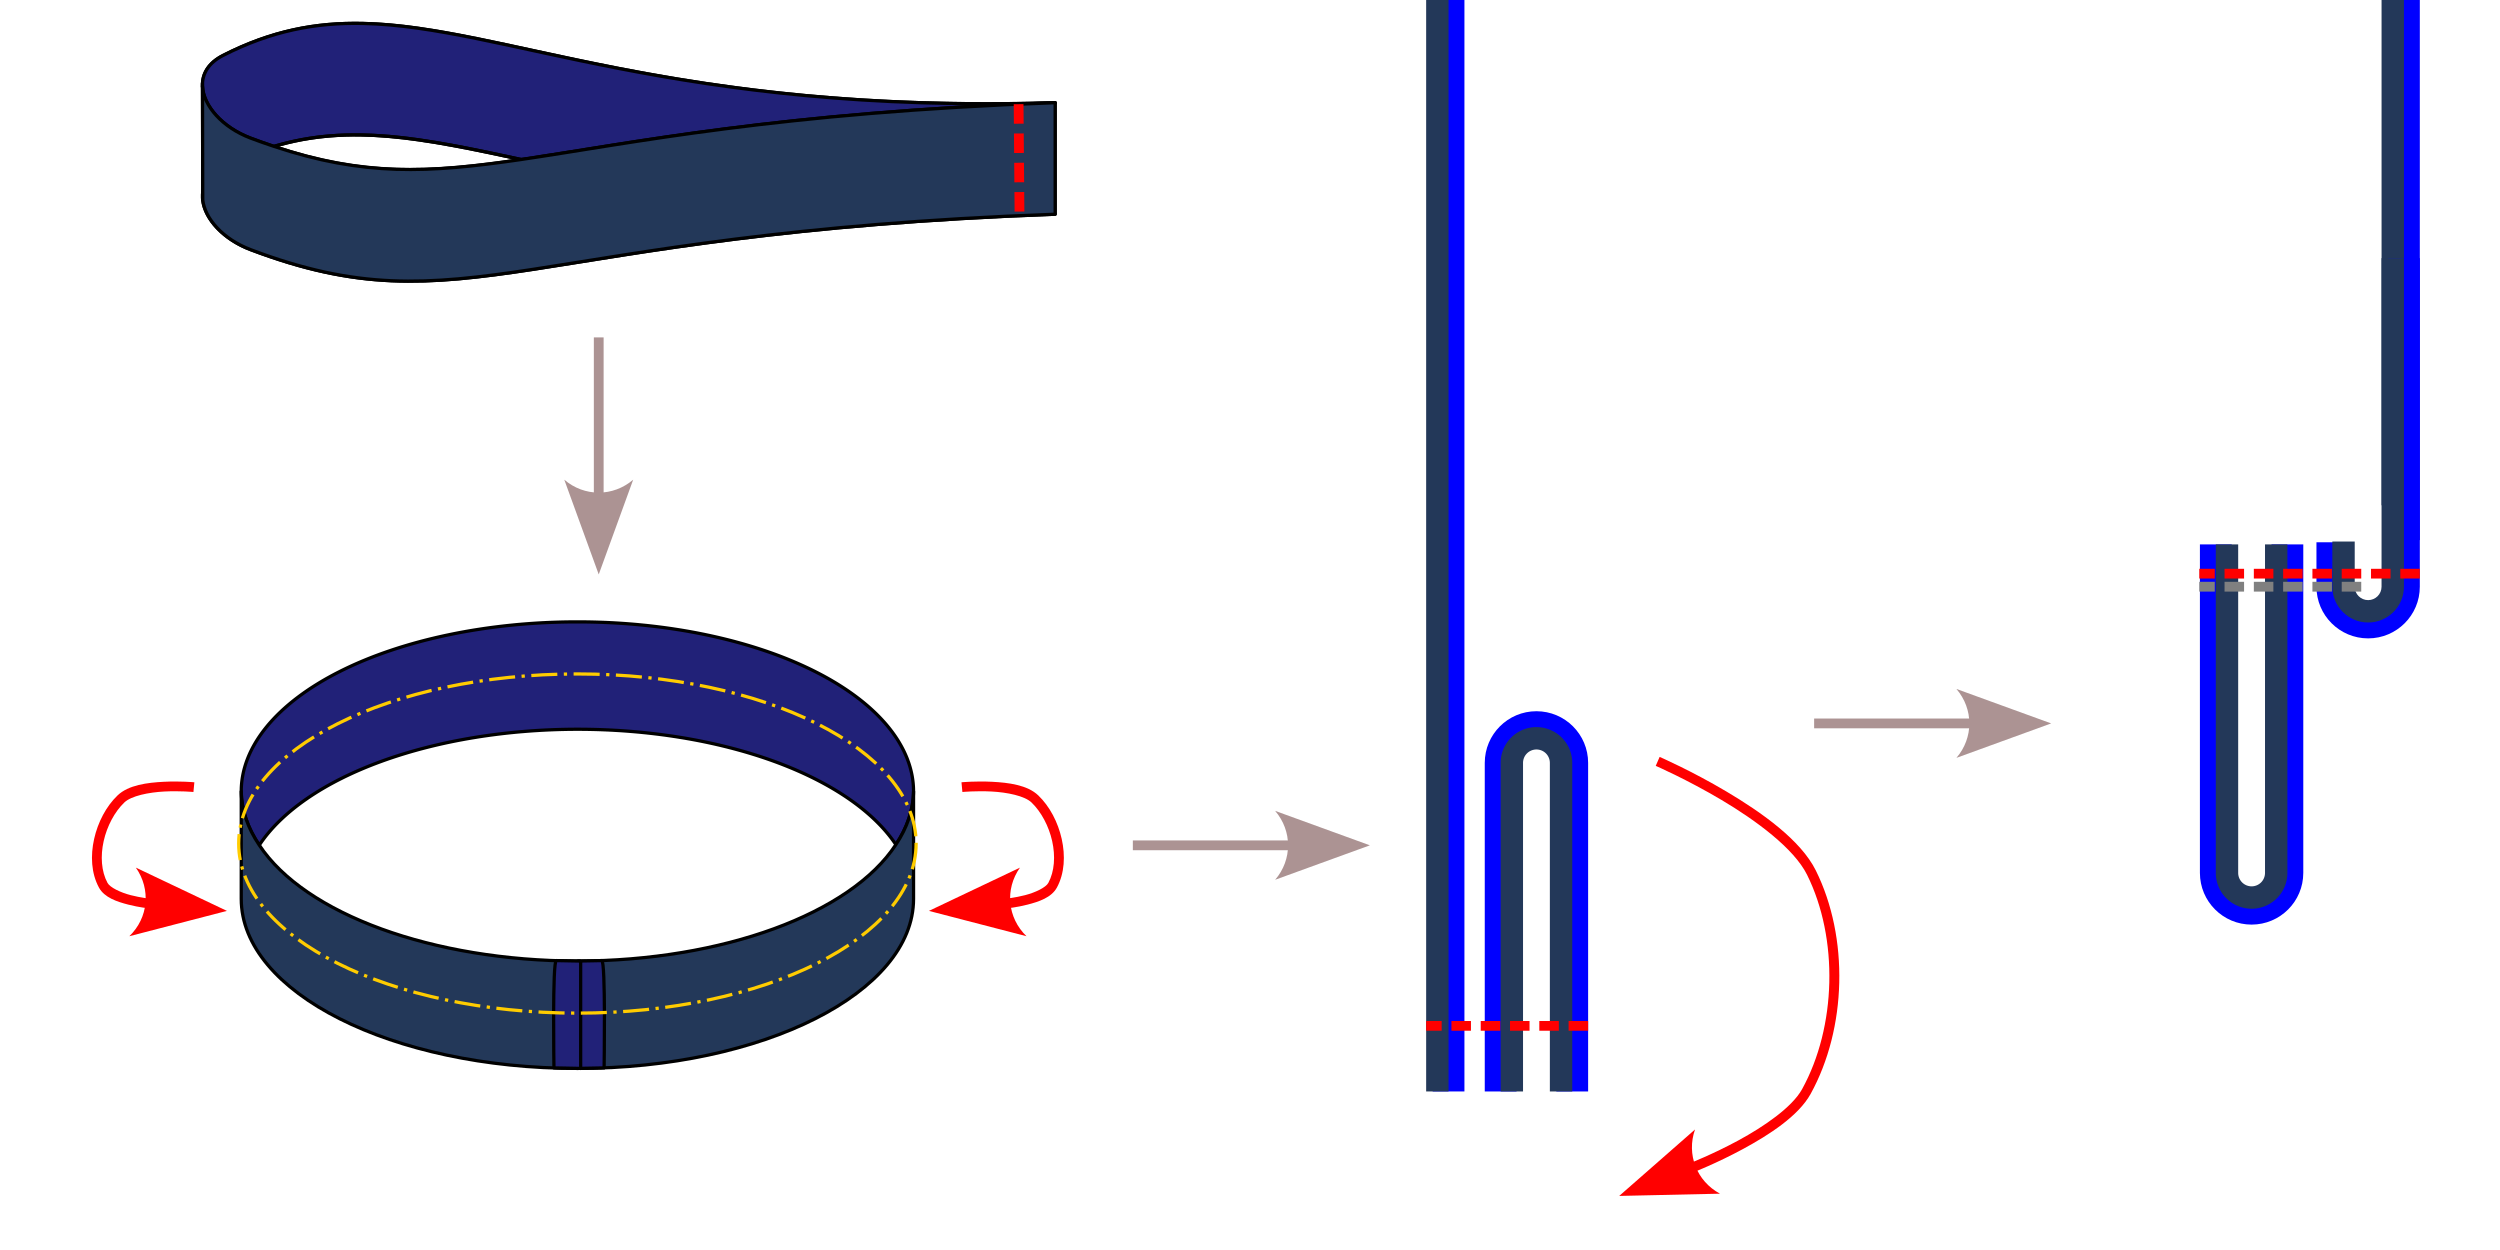
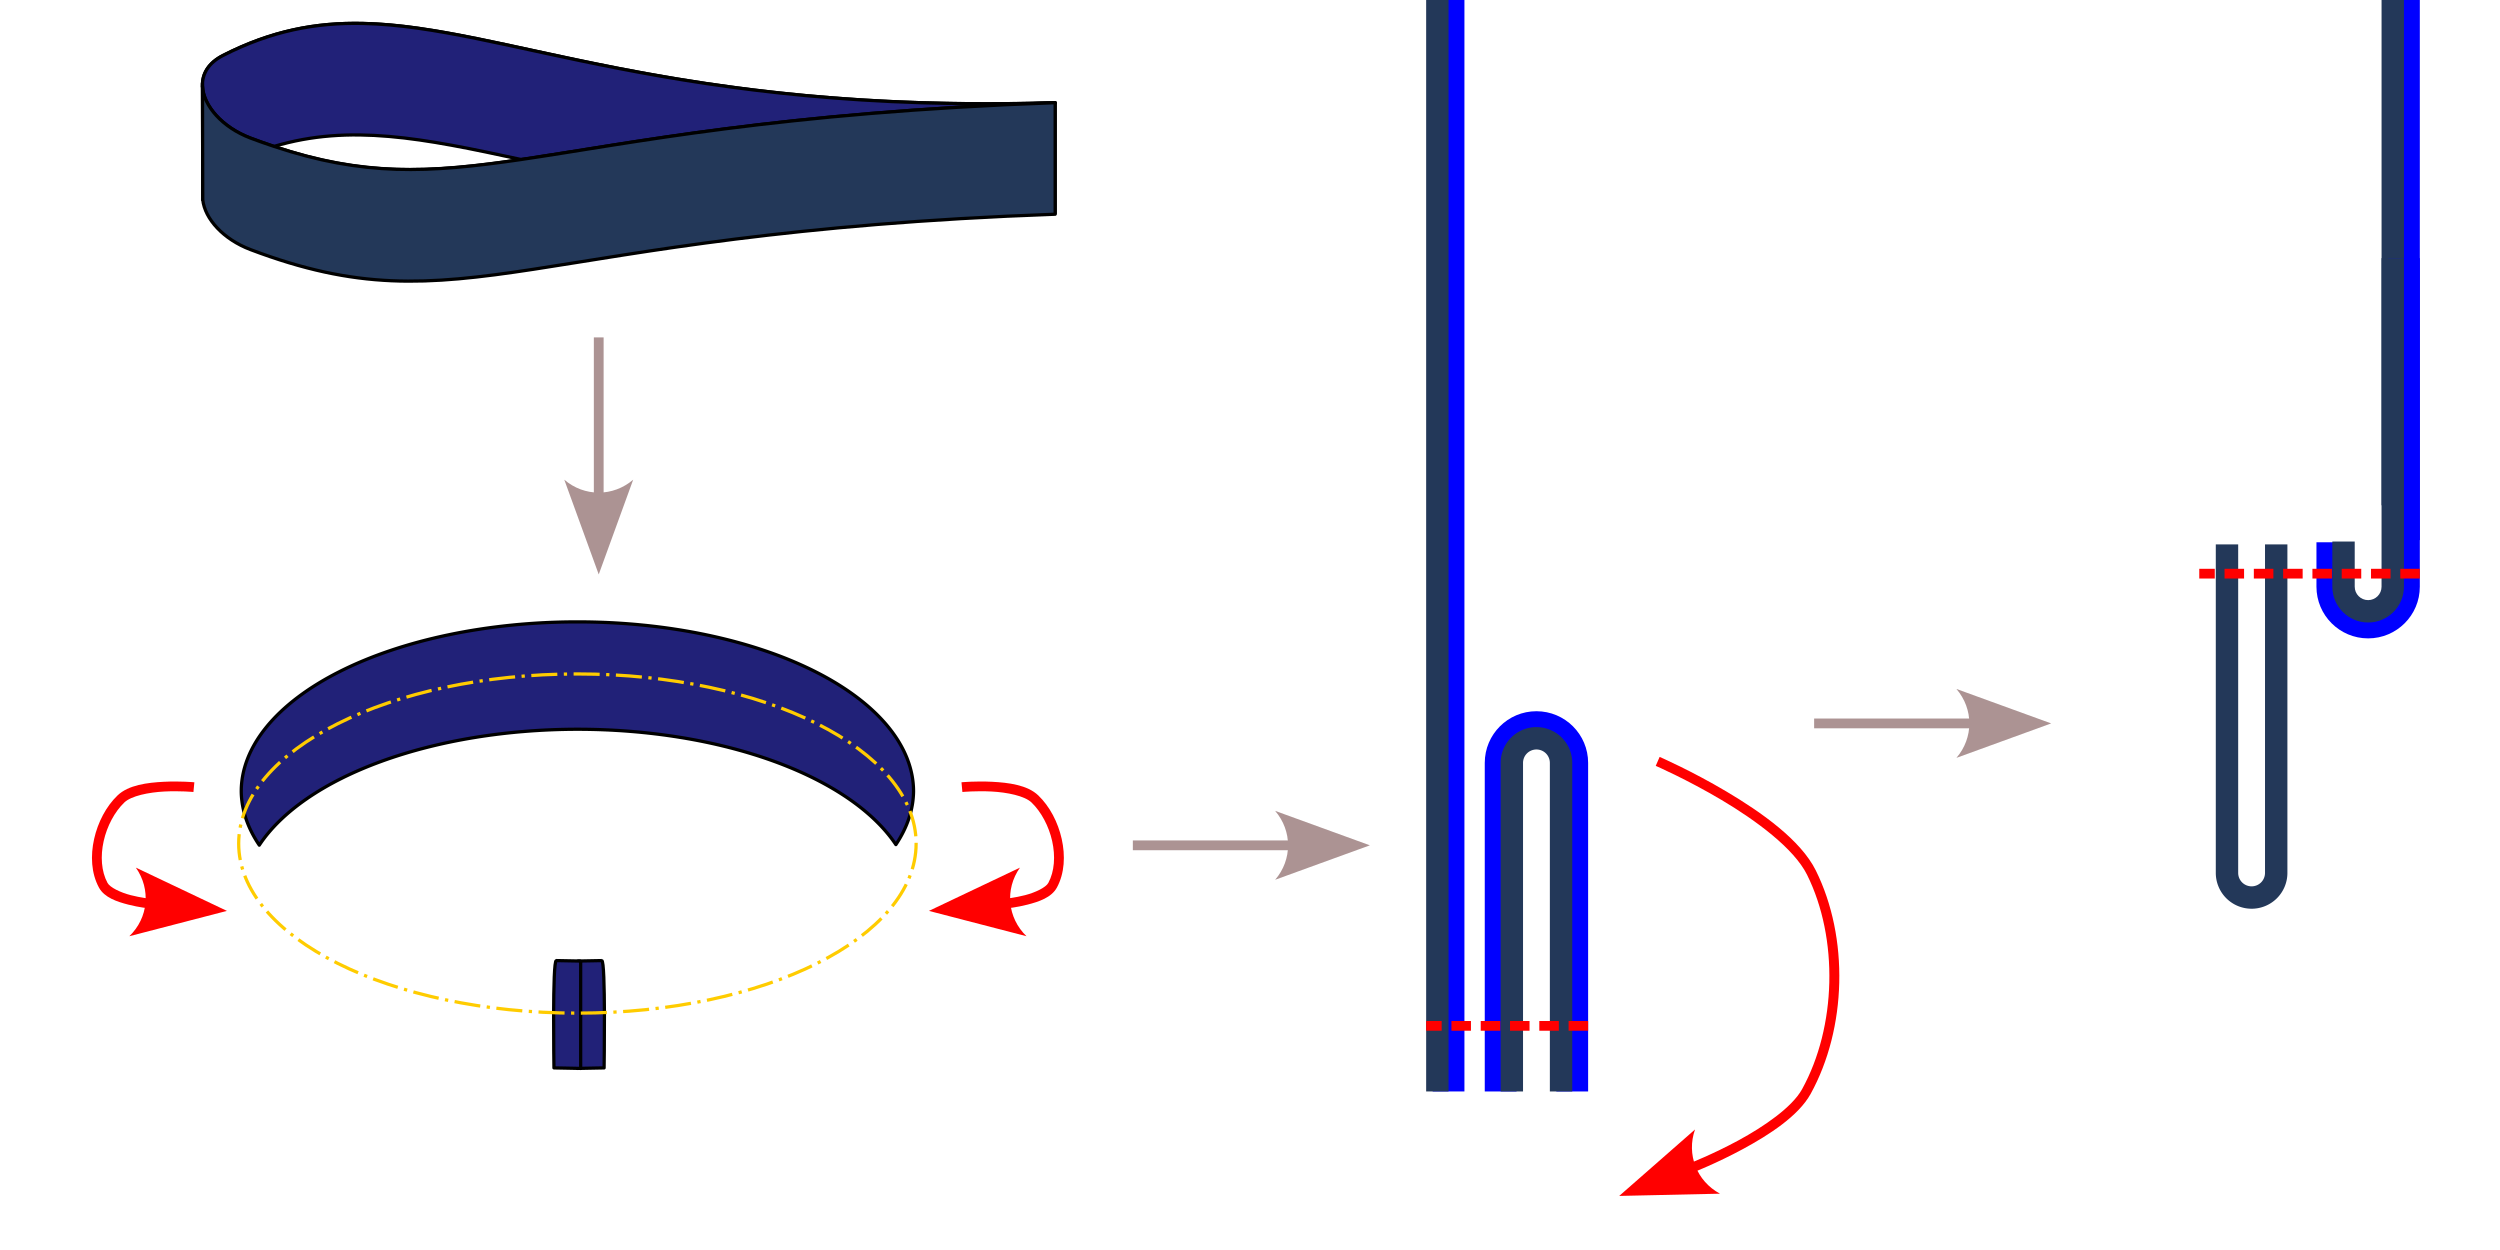
<svg xmlns="http://www.w3.org/2000/svg" xmlns:ns1="http://sodipodi.sourceforge.net/DTD/sodipodi-0.dtd" xmlns:ns2="http://www.inkscape.org/namespaces/inkscape" width="768" height="384" viewBox="0 0 203.2 101.6" version="1.1" id="svg1" ns1:docname="ribbing.svg" ns2:version="1.4-beta (f21c272752, 2024-04-22, custom)">
  <ns1:namedview id="namedview1" pagecolor="#ffffff" bordercolor="#000000" borderopacity="0.25" ns2:showpageshadow="2" ns2:pageopacity="0.0" ns2:pagecheckerboard="0" ns2:deskcolor="#d1d1d1" ns2:document-units="mm" ns2:zoom="1.7583477" ns2:cx="427.95858" ns2:cy="201.04101" ns2:window-width="2256" ns2:window-height="1427" ns2:window-x="0" ns2:window-y="0" ns2:window-maximized="1" ns2:current-layer="g12" />
  <defs id="defs1" />
  <g ns2:label="Ebene 1" ns2:groupmode="layer" id="layer1">
    <rect style="fill:#0000ff;fill-opacity:1;stroke:none;stroke-width:0.794;stroke-linejoin:round;stroke-dasharray:none;stroke-dashoffset:0" id="rect19" width="2.581" height="93.691" x="-119.029" y="-4.978" transform="scale(-1,1)" />
    <g id="g7" transform="translate(-5.546,-18.188)">
      <path style="fill:none;stroke:#000000;stroke-width:0.265;stroke-linejoin:round;stroke-dasharray:none" d="M 91.309,26.537 C 49.99,27.791 39.356,14.685 23.673,22.696 c -3.21,1.64 -1.436,5.326 2.233,6.716 17.292,6.553 22.292,-1.336 65.402,-2.875 z" id="path1" ns1:nodetypes="caac" />
      <path d="m 35.047,20.093 c -3.848,-0.083 -7.453,0.6 -11.374,2.603 -1.189,0.607 -1.691,1.496 -1.669,2.445 v 0.051 c 0.068,1.598 1.617,3.355 3.903,4.221 0.655,0.248 1.287,0.469 1.909,0.676 6.182,-1.844 12.058,-0.675 20.095,1.066 8.895,-1.311 20.978,-3.817 43.399,-4.617 -30.989,0.94 -44.718,-6.196 -56.262,-6.444 z" style="fill:#212178;fill-opacity:1;stroke:#000000;stroke-width:0.265;stroke-linejoin:round;stroke-dasharray:none" id="path6" />
-       <path style="fill:none;stroke:#000000;stroke-width:0.265;stroke-linejoin:round;stroke-dasharray:none" d="M 91.309,35.601 C 49.99,36.855 39.356,23.749 23.673,31.76 c -3.21,1.64 -1.436,5.326 2.233,6.716 17.292,6.553 22.292,-1.336 65.402,-2.875 z" id="path2" ns1:nodetypes="caac" />
      <path style="fill:none;stroke:#000000;stroke-width:0.265;stroke-linejoin:round;stroke-dasharray:none" d="m 22.003,24.949 0.023,9.566" id="path3" />
      <path style="fill:none;stroke:#000000;stroke-width:0.265;stroke-linejoin:round;stroke-dasharray:none" d="m 91.309,26.537 v 9.064" id="path4" />
      <path d="m 22.004,25.191 0.021,8.661 0.002,0.576 c 0.168,1.55 1.677,3.212 3.88,4.047 17.292,6.553 22.293,-1.336 65.403,-2.875 v -9.065 c -22.421,0.8 -34.504,3.307 -43.399,4.617 -7.561,1.114 -12.83,1.361 -20.095,-1.066 -0.622,-0.208 -1.254,-0.428 -1.909,-0.676 -2.286,-0.866 -3.834,-2.623 -3.903,-4.221 z" style="fill:#233859;fill-opacity:1;stroke:#000000;stroke-width:0.265;stroke-linejoin:round;stroke-dasharray:none" id="path5" />
-       <path style="fill:#233859;fill-opacity:1;stroke:#ff0000;stroke-width:0.794;stroke-linejoin:round;stroke-dasharray:1.587, 0.794;stroke-dashoffset:0" d="m 88.339,26.655 0.073,9.012" id="path7" />
    </g>
    <g id="g12" transform="translate(-1.271,10.174)">
      <path d="m 48.202,40.372 a 27.323,13.784 0 0 0 -27.323,13.784 27.323,13.784 0 0 0 1.467,4.364 27.323,13.784 0 0 1 25.856,-9.42 27.323,13.784 0 0 1 25.886,9.375 27.323,13.784 0 0 0 1.436,-4.319 27.323,13.784 0 0 0 -27.322,-13.784 z" style="fill:#212178;fill-opacity:1;stroke:#000000;stroke-width:0.265;stroke-linejoin:round" id="path12" />
-       <path d="m 20.879,54.156 v 8.727 c 5e-6,7.613 12.233,13.784 27.323,13.784 15.09,-7.7e-5 27.322,-6.171 27.322,-13.784 v -8.727 c -0.019,1.469 -0.504,2.927 -1.436,4.319 C 70.401,64.113 59.971,67.926 48.202,67.94 36.468,67.926 26.061,64.135 22.346,58.519 21.394,57.114 20.899,55.641 20.879,54.156 Z" style="fill:#233859;stroke:#000000;stroke-width:0.265;stroke-linejoin:round" id="path11" />
      <g id="g17">
        <path style="fill:#212178;fill-opacity:1;stroke:#000000;stroke-width:0.265;stroke-linejoin:round;stroke-dasharray:none;stroke-dashoffset:0" d="m 48.202,67.94 v 8.727 l 2.17,-0.043 c 0,0 0.137,-8.734 -0.193,-8.722 -0.33,0.011 -1.977,0.038 -1.977,0.038 v 0" id="path13" />
        <path style="fill:#212178;fill-opacity:1;stroke:#000000;stroke-width:0.265;stroke-linejoin:round;stroke-dasharray:none;stroke-dashoffset:0" d="m 48.467,67.94 v 8.727 l -2.17,-0.043 c 0,0 -0.137,-8.734 0.193,-8.722 0.33,0.011 1.977,0.038 1.977,0.038 v 0" id="path14" />
      </g>
      <ellipse style="fill:none;fill-opacity:1;stroke:#ffcc00;stroke-width:0.265;stroke-linejoin:round;stroke-dasharray:2.117, 0.529, 0.265, 0.529;stroke-dashoffset:0" id="path15" cx="48.202" cy="58.389" rx="27.531" ry="13.784" />
    </g>
    <g id="path16" style="fill:#ff0000" transform="translate(2.646)">
      <path style="fill:#ff0000;stroke-linejoin:round" d="m 77.982,63.543 c -1.335,-0.068 -2.479,0.041 -2.479,0.041 l 0.074,0.789 c 0,0 1.097,-0.104 2.365,-0.039 1.268,0.065 2.692,0.354 3.252,0.891 0.791,0.758 1.408,1.925 1.68,3.139 0.271,1.214 0.195,2.462 -0.312,3.398 -0.201,0.371 -1.055,0.782 -1.885,0.996 -0.829,0.214 -1.588,0.289 -1.588,0.289 l 0.076,0.789 c 0,0 0.81,-0.076 1.711,-0.309 0.901,-0.233 1.938,-0.566 2.383,-1.387 0.629,-1.162 0.693,-2.596 0.391,-3.951 -0.303,-1.355 -0.974,-2.646 -1.906,-3.539 -0.885,-0.849 -2.427,-1.039 -3.762,-1.107 z" id="path45" />
      <g id="g44" style="fill:#ff0000">
        <path d="m 80.787,76.096 -7.931,-2.058 7.4,-3.517 c -1.239,1.756 -1.019,4.077 0.53,5.575 z" style="fill:#ff0000;fill-rule:evenodd;stroke-width:0.7" id="path44" />
      </g>
    </g>
    <g id="path18" style="fill:#ff0000" transform="translate(-2.117)">
      <path style="fill:#ff0000;stroke-linejoin:round" d="m 15.434,63.543 c -1.335,0.068 -2.875,0.259 -3.76,1.107 -0.932,0.893 -1.603,2.184 -1.906,3.539 -0.303,1.355 -0.239,2.789 0.391,3.951 0.444,0.82 1.482,1.154 2.383,1.387 0.901,0.233 1.711,0.309 1.711,0.309 l 0.074,-0.789 c 0,0 -0.758,-0.075 -1.588,-0.289 -0.829,-0.214 -1.682,-0.625 -1.883,-0.996 -0.508,-0.937 -0.584,-2.185 -0.312,-3.398 0.271,-1.214 0.889,-2.381 1.68,-3.139 0.56,-0.537 1.984,-0.826 3.252,-0.891 1.268,-0.065 2.363,0.039 2.363,0.039 l 0.076,-0.789 c 0,0 -1.146,-0.109 -2.48,-0.041 z" id="path41" />
      <g id="g40" style="fill:#ff0000">
        <path d="m 13.161,70.521 7.4,3.517 -7.931,2.058 c 1.548,-1.491 1.769,-3.812 0.53,-5.575 z" style="fill:#ff0000;fill-rule:evenodd;stroke-width:0.7" id="path40" />
      </g>
    </g>
    <rect style="fill:#233859;fill-opacity:1;stroke:none;stroke-width:0.794;stroke-linejoin:round;stroke-dasharray:none;stroke-dashoffset:0" id="rect18" width="1.82" height="94.088" x="-117.738" y="-5.375" transform="scale(-1,1)" />
    <path id="rect20" style="fill:#0000ff;fill-opacity:1;stroke:none;stroke-width:0.794;stroke-linejoin:round;stroke-dasharray:none;stroke-dashoffset:0" d="m 124.882,57.808 c -2.32,1.78e-4 -4.201,1.881 -4.201,4.201 v 26.704 h 2.581 v -26.704 0 c -2e-5,-1.607 0.012,-1.629 1.62,-1.629 1.607,-1.8e-5 1.62,0.022 1.62,1.629 v 0 26.704 h 2.581 V 62.009 c 1e-4,-2.32 -1.881,-4.201 -4.201,-4.201 z" ns1:nodetypes="ccccccccccccc" />
    <path id="rect21" style="fill:#233859;fill-opacity:1;stroke:none;stroke-width:0.794;stroke-linejoin:round;stroke-dasharray:none;stroke-dashoffset:0" d="m 124.882,59.098 a 2.91,2.91 0 0 0 -2.91,2.91 v 26.704 h 1.82 V 62.009 a 1.09,1.09 0 0 1 1.09,-1.091 1.09,1.09 0 0 1 1.09,1.091 h 5.1e-4 v 26.704 h 1.82 V 62.009 a 2.91,2.91 0 0 0 -2.91,-2.91 z" />
    <path style="fill:none;fill-opacity:1;stroke:#ff0000;stroke-width:0.794;stroke-linejoin:round;stroke-dasharray:1.587, 0.794;stroke-dashoffset:0" d="M 129.083,83.383 H 115.919" id="path28" />
    <rect style="fill:#0000ff;fill-opacity:1;stroke:none;stroke-width:0.794;stroke-linejoin:round;stroke-dasharray:none;stroke-dashoffset:0" id="rect28" width="2.581" height="84.577" x="-196.683" y="-40.674" transform="scale(-1,1)" />
    <rect style="fill:#233859;fill-opacity:1;stroke:none;stroke-width:0.794;stroke-linejoin:round;stroke-dasharray:none;stroke-dashoffset:0" id="rect29" width="1.819" height="82.141" x="-195.392" y="-41.071" transform="scale(-1,1)" />
    <g id="g31" transform="rotate(180,177.118,51.267)" style="stroke:none">
-       <path id="path29" style="fill:#0000ff;fill-opacity:1;stroke:none;stroke-width:0.794;stroke-linejoin:round;stroke-dasharray:none;stroke-dashoffset:0" d="m 171.226,27.382 c -2.32,1.78e-4 -4.201,1.881 -4.201,4.201 V 58.287 h 2.581 v -26.704 0 c -2e-5,-1.607 0.012,-1.629 1.62,-1.629 1.607,-1.8e-5 1.62,0.022 1.62,1.629 v 0 26.704 h 2.581 V 31.583 c 1e-4,-2.32 -1.881,-4.201 -4.201,-4.201 z" ns1:nodetypes="ccccccccccccc" />
      <path id="path30" style="fill:#233859;fill-opacity:1;stroke:none;stroke-width:0.794;stroke-linejoin:round;stroke-dasharray:none;stroke-dashoffset:0" d="m 171.226,28.672 a 2.91,2.91 0 0 0 -2.91,2.91 V 58.287 h 1.82 V 31.583 a 1.09,1.09 0 0 1 1.09,-1.091 1.09,1.09 0 0 1 1.09,1.091 h 5.1e-4 V 58.287 h 1.82 V 31.583 a 2.91,2.91 0 0 0 -2.91,-2.91 z" />
      <path id="path32" style="fill:#0000ff;fill-opacity:1;stroke:none;stroke-width:0.794;stroke-linejoin:round;stroke-dasharray:none;stroke-dashoffset:0" d="m 161.754,50.646 c -2.32,1.78e-4 -4.201,1.881 -4.201,4.201 v 26.704 h 2.581 v -26.704 0 c -2e-5,-1.607 0.012,-1.629 1.62,-1.629 1.607,-1.8e-5 1.62,0.022 1.62,1.629 v 0 3.611 h 2.581 v -3.611 c 1e-4,-2.32 -1.881,-4.201 -4.201,-4.201 z" ns1:nodetypes="ccccccccccccc" />
      <path id="path33" style="fill:#233859;fill-opacity:1;stroke:none;stroke-width:0.794;stroke-linejoin:round;stroke-dasharray:none;stroke-dashoffset:0" d="m 161.754,51.937 c -1.607,-2.3e-5 -2.91,1.303 -2.91,2.91 v 26.704 h 1.82 V 54.847 c -2.2e-4,-0.602 0.488,-1.091 1.09,-1.091 0.602,6.7e-5 1.091,0.489 1.09,1.091 h 5.1e-4 v 3.673 h 1.82 v -3.673 c 2e-5,-1.607 -1.303,-2.91 -2.91,-2.91 z" ns1:nodetypes="cccccccccccc" />
    </g>
-     <path style="fill:none;fill-opacity:1;stroke:#808080;stroke-width:0.794;stroke-linejoin:round;stroke-dasharray:1.587, 0.794;stroke-dashoffset:0" d="M 191.922,47.688 H 178.757" id="path31" />
    <path style="fill:none;fill-opacity:1;stroke:#ff0000;stroke-width:0.794;stroke-linejoin:round;stroke-dasharray:1.587, 0.794;stroke-dashoffset:0" d="M 196.684,46.629 H 178.757" id="path34" ns1:nodetypes="cc" />
    <g id="path35" style="fill:#ff0000">
      <path style="fill:#ff0000;stroke-linejoin:round" d="m 134.895,61.52 -0.316,0.729 c 0,0 2.531,1.101 5.346,2.771 2.814,1.671 5.892,3.945 6.953,6.082 2.569,5.178 2.387,12.36 -0.404,17.424 -0.814,1.476 -3.103,3.043 -5.188,4.172 -2.085,1.129 -3.947,1.854 -3.947,1.854 l 0.287,0.74 c 0,0 1.903,-0.741 4.037,-1.896 2.134,-1.155 4.515,-2.689 5.506,-4.486 2.936,-5.326 3.124,-12.709 0.42,-18.158 -1.225,-2.468 -4.397,-4.715 -7.26,-6.414 -2.862,-1.699 -5.434,-2.816 -5.434,-2.816 z" id="path49" />
      <g id="g48" style="fill:#ff0000">
        <path d="m 139.801,97.023 -8.191,0.182 6.161,-5.401 c -0.713,2.028 0.132,4.2 2.03,5.219 z" style="fill:#ff0000;fill-rule:evenodd;stroke-width:0.7" id="path48" />
      </g>
    </g>
    <g id="path36" style="fill:#ac9393">
      <path style="fill:#ac9393;stroke-linejoin:round" d="M 48.268,27.424 V 40.391 H 49.062 V 27.424 Z" id="path43" />
      <g id="g42" style="fill:#ac9393">
        <path d="m 51.465,38.99 -2.8,7.7 -2.8,-7.7 c 1.631,1.4 3.962,1.4 5.6,0 z" style="fill:#ac9393;fill-rule:evenodd;stroke-width:0.7" id="path42" />
      </g>
    </g>
    <g id="path38" style="fill:#ac9393">
      <path style="fill:#ac9393;stroke-linejoin:round" d="m 92.078,68.311 v 0.795 h 12.967 v -0.795 z" id="path47" />
      <g id="g46" style="fill:#ac9393">
        <path d="m 103.644,65.908 7.7,2.8 -7.7,2.8 c 1.4,-1.631 1.4,-3.962 0,-5.6 z" style="fill:#ac9393;fill-rule:evenodd;stroke-width:0.7" id="path46" />
      </g>
    </g>
    <g id="path39" style="fill:#ac9393" transform="translate(6.541,6.593)">
      <path style="fill:#ac9393;stroke-linejoin:round" d="m 140.912,51.809 v 0.795 h 12.965 v -0.795 z" id="path51" />
      <g id="g50" style="fill:#ac9393">
        <path d="m 152.478,49.406 7.7,2.8 -7.7,2.8 c 1.4,-1.631 1.4,-3.962 0,-5.6 z" style="fill:#ac9393;fill-rule:evenodd;stroke-width:0.7" id="path50" />
      </g>
    </g>
  </g>
</svg>